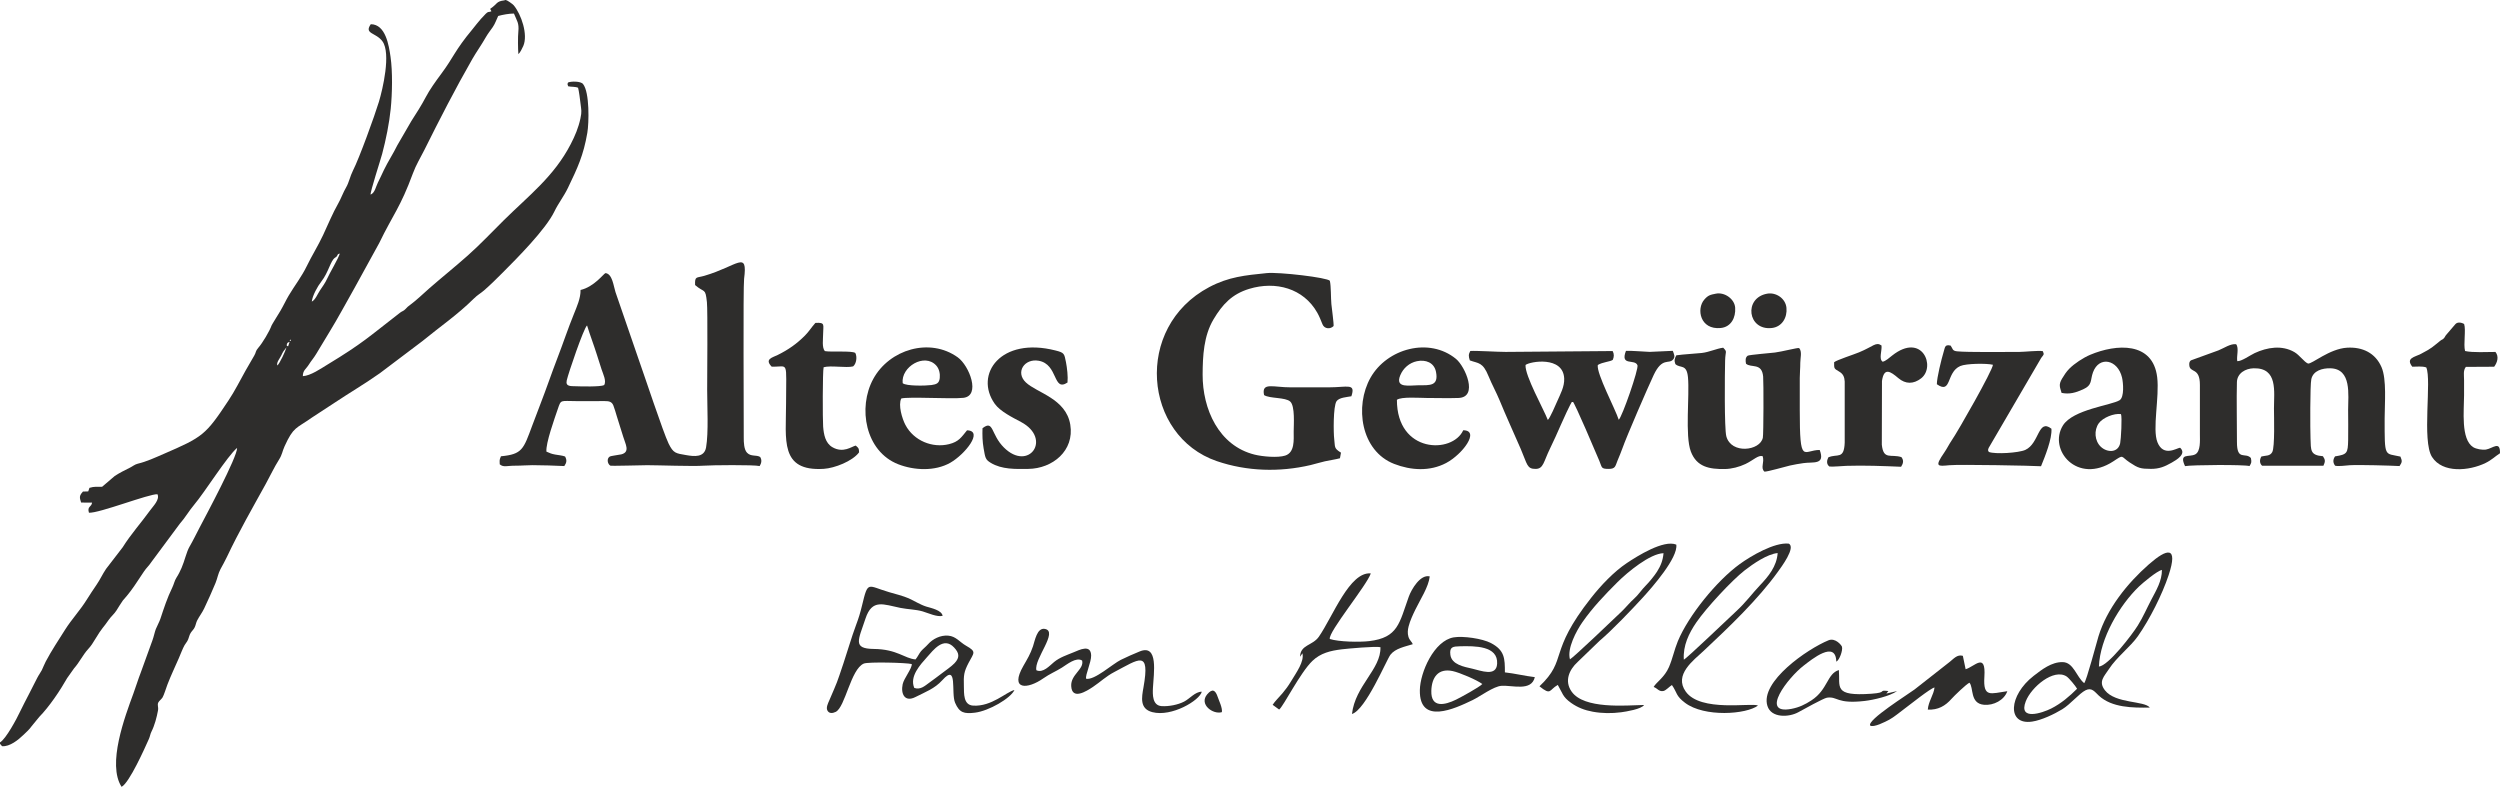
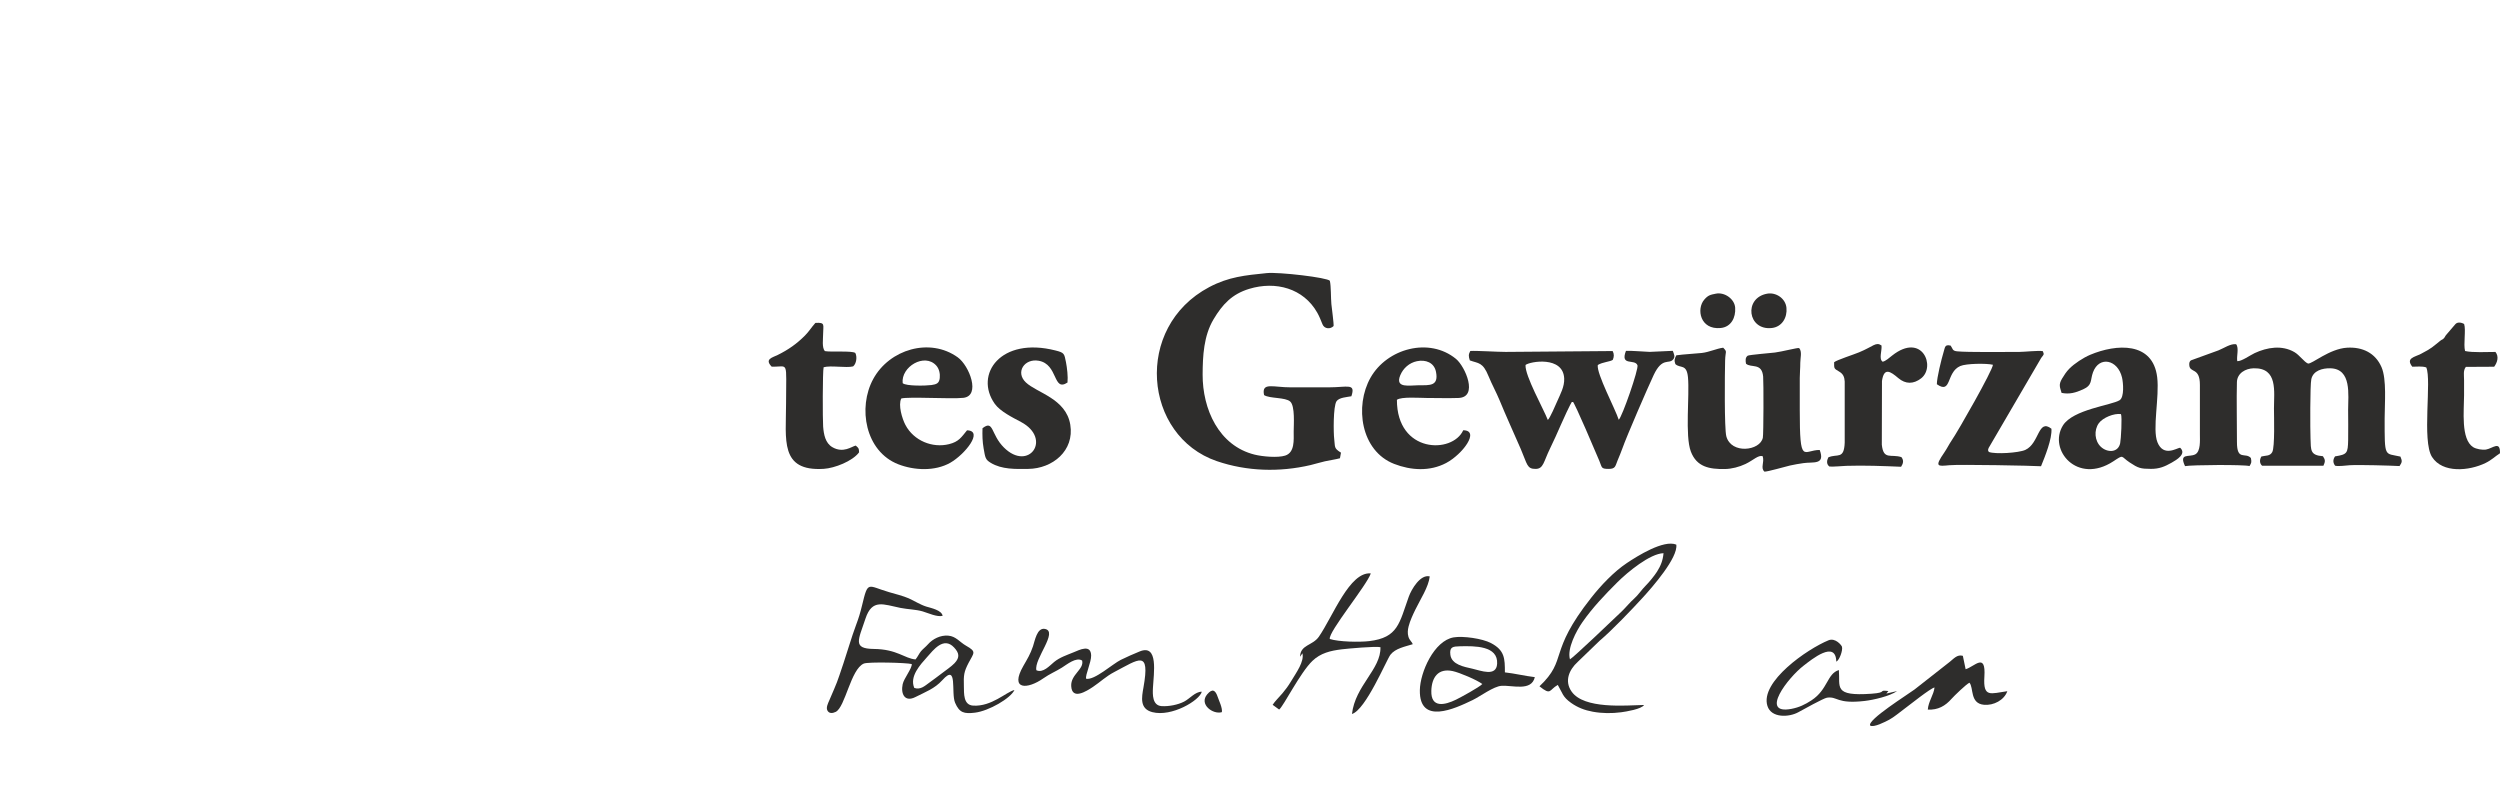
<svg xmlns="http://www.w3.org/2000/svg" version="1.1" viewBox="0 0 807.73 254.22" id="Ebene_1" overflow="hidden">
  <defs />
-   <path d=" M 89.62 118.09 C 89.21 117.18 90.4 115.82 90.81 114.97 C 91.56 113.4 91.52 113.55 92.56 112.21 C 92.26 113.41 90.41 117.36 89.62 118.09 L 89.62 118.09 Z M 93.1 111.89 C 92.98 111.75 92.38 112.03 92.77 110.98 C 92.89 110.65 93.32 110.55 93.56 110.46 L 93.1 111.89 L 93.1 111.89 Z M 94.02 109.63 C 93.93 110.37 94.14 110.09 93.54 110.13 L 94.02 109.63 L 94.02 109.63 Z M 100.73 97.45 C 100.96 95.5 102.57 92.56 103.82 90.96 C 106.2 87.92 106.78 84.18 108.26 83.26 C 109.49 82.5 108.62 82.18 109.79 81.92 C 109.32 83.56 106.43 88.34 105.66 90.12 C 105.21 91.17 104.01 92.93 103.36 93.86 C 102.63 94.93 101.9 96.9 100.73 97.45 L 100.73 97.45 Z M 0 239.87 L 0 240.32 L 0.67 241.09 C 3.16 241.3 5.92 239.04 7.64 237.38 C 8.64 236.42 9.44 235.73 10.25 234.59 L 12.68 231.63 C 15.92 228.33 19.41 223.13 21.7 219.08 L 23.94 215.92 C 25.62 214.06 26.84 211.48 28.49 209.7 C 29.44 208.68 30.03 207.72 30.73 206.55 C 33.04 202.69 33.39 202.83 35.17 200.21 C 35.82 199.26 36.88 198.39 37.61 197.26 C 37.97 196.7 39.43 194.31 39.72 193.98 C 41.4 192.14 43 189.99 44.37 187.86 C 45.1 186.73 45.79 185.73 46.53 184.62 C 47.23 183.56 48.22 182.68 48.9 181.6 L 58.09 169.22 C 59.78 167.34 61.1 165 62.73 163.08 C 66.14 159.06 73.44 147.36 76.61 144.71 C 76.66 147.68 66.55 166.52 64.49 170.45 C 63.46 172.41 62.32 174.77 61.23 176.63 C 60.25 178.31 59.61 181.35 58.66 183.49 C 58.19 184.55 57.68 185.61 57.04 186.59 C 56.38 187.6 56.18 188.8 55.64 189.89 C 54.07 193.06 52.91 196.64 51.8 199.99 C 51.51 200.85 50.74 202.29 50.35 203.24 C 50 204.11 49.68 205.75 49.26 206.86 L 45.49 217.27 C 44.63 219.47 43.92 221.83 43.1 224.07 C 40.36 231.54 34.55 246.92 39.28 254.22 C 41.79 252.95 46.83 241.62 48.11 238.74 C 48.52 237.82 48.52 237.2 48.93 236.4 C 49.95 234.39 50.64 231.76 51.05 229.54 C 51.26 228.38 50.74 227.81 51.15 226.96 C 51.39 226.47 52.16 225.9 52.5 225.37 C 52.97 224.62 53.72 222.14 54.11 221.13 C 55.22 218.26 56.54 215.49 57.77 212.67 C 58.29 211.49 59.04 209.47 59.63 208.46 C 60.05 207.75 60.51 207.31 60.82 206.51 C 61.12 205.75 61.18 205.15 61.65 204.42 C 62.09 203.74 62.6 203.38 62.95 202.59 C 63.27 201.86 63.34 201.17 63.72 200.43 C 64.37 199.16 65.35 197.9 65.96 196.6 C 67.21 193.92 68.52 191.1 69.63 188.37 C 70.24 186.89 70.48 185.29 71.23 183.9 C 71.96 182.54 72.65 181.35 73.32 179.93 C 77.12 171.87 81.58 164.12 85.88 156.32 C 87.32 153.71 88.57 151 90.16 148.48 C 91.2 146.83 91.19 145.85 91.95 144.18 C 94.87 137.79 95.6 138.58 100.83 134.88 L 108.03 130.17 C 112.89 126.93 117.92 123.98 122.72 120.59 L 136.42 110.25 C 142.14 105.55 147.7 101.8 153.02 96.54 C 154.4 95.18 155.14 94.9 156.38 93.84 C 158.42 92.07 160.56 89.95 162.48 88.02 C 166.97 83.52 176.36 74.1 179.14 68.29 C 180.36 65.74 182.17 63.46 183.49 60.72 C 186.63 54.18 188.5 50.23 189.76 42.92 C 190.29 39.85 190.55 29.84 188.37 27.14 C 187.6 26.18 184.47 26.24 183.52 26.66 C 183.27 27.29 183.34 27.22 183.58 27.88 C 184.6 28.11 185.84 27.95 186.77 28.35 C 187.05 29.31 187.42 32.23 187.55 33.36 C 187.82 35.68 188.03 35.92 187.53 38.28 C 186.89 41.27 185.79 43.89 184.39 46.58 C 179 57.01 170.85 63.18 162.74 71.2 C 158.94 74.96 155.14 79 151.15 82.54 C 147.06 86.18 142.78 89.6 138.68 93.18 C 136.6 95 134.74 96.86 132.52 98.5 C 131.73 99.09 131.65 99.15 130.99 99.87 C 130.37 100.54 129.93 100.5 129.24 101.04 C 119.11 108.88 117.27 110.84 105.78 117.81 C 103.7 119.07 100.34 121.41 97.84 121.53 C 97.87 119.56 98.85 119.33 99.85 117.7 C 100.51 116.62 101.39 115.65 102.14 114.39 C 103.53 112.05 104.95 109.69 106.37 107.38 C 109.23 102.73 111.83 97.82 114.53 93.07 L 122.5 78.57 C 127.01 69.25 129.33 67.08 133.41 56.01 C 134.44 53.21 135.81 51.05 137.1 48.47 C 142 38.62 147.15 28.59 152.61 19.06 C 153.93 16.76 155.6 14.45 156.91 12.12 C 157.6 10.91 158.39 9.92 159.19 8.78 C 159.93 7.73 160.4 6.33 160.96 5.16 C 162.49 4.74 164.47 4.38 166.05 4.38 C 167.01 6.75 167.76 7.42 167.47 10.26 C 167.3 11.91 167.34 15.79 167.48 17.49 C 168 17.11 168.73 15.63 169.07 14.86 C 170.66 11.22 168.43 4.63 165.97 1.7 C 165.63 1.3 163.89 0.08 163.48 0.02 C 163.07 -0.04 163.22 0.09 162.8 0.14 C 160.24 0.48 160.84 1.19 158.36 2.87 L 158.77 3.63 C 157.47 4.27 158.22 2.93 155.38 6.11 C 154.35 7.26 153.61 8.29 152.66 9.44 C 146.82 16.46 146.63 18.42 142.47 23.98 C 140.87 26.12 138.77 29.05 137.55 31.4 C 136.26 33.88 134.44 36.74 132.9 39.12 L 128.37 46.94 C 127.03 49.69 125.33 52.23 124.03 54.95 C 123.37 56.33 122.77 57.67 122.07 59.05 C 121.42 60.32 121.15 62.29 119.74 62.88 C 119.58 62 122.94 51.73 123.48 49.69 C 124.69 45.16 125.77 39.8 126.24 35.15 C 126.73 30.25 126.88 23.18 126.18 18.37 C 125.64 14.64 124.6 7.85 119.8 7.82 C 117.53 11.03 121.45 10.44 123.57 13.36 C 126.38 17.23 123.64 28.87 122.42 32.9 C 121.07 37.36 116.05 51.2 114.05 55.09 C 113.13 56.89 112.73 59.02 111.84 60.52 C 110.91 62.1 110.16 64.18 109.33 65.64 C 107.44 68.95 106 72.51 104.38 75.97 C 102.75 79.45 100.74 82.62 99.11 85.99 C 97.47 89.38 95.18 92.3 93.3 95.46 C 92.36 97.05 91.59 98.75 90.61 100.41 C 90.19 101.13 87.85 104.86 87.73 105.19 C 87.12 106.95 84.8 110.85 83.47 112.35 C 82.46 113.49 82.8 113.8 82.16 114.86 C 80.21 118.12 78.47 121.28 76.66 124.64 C 75.78 126.26 74.82 127.88 73.8 129.42 C 66.41 140.59 65.55 141.18 52.86 146.67 C 50.2 147.82 47.36 149.14 44.54 149.81 C 43.54 150.05 42.94 150.62 42.01 151.09 C 40.23 151.98 38.76 152.69 37.07 153.79 L 33 157.27 C 31.32 157.32 30.54 157.12 28.9 157.62 L 28.51 158.77 L 26.8 158.82 C 25.53 160.2 25.69 160.75 26.21 162.37 L 29.75 162.39 C 29.59 163.84 28.08 163.57 28.74 165.66 C 32.07 165.86 48.29 159.48 50.88 159.69 C 51.7 161.42 49.47 163.54 48.46 164.95 C 45.57 168.95 42.27 172.61 39.64 176.82 L 34.27 183.8 C 33.16 185.44 32.34 187.26 31.24 188.86 C 30.2 190.37 28.92 192.32 27.95 193.87 C 25.9 197.16 23.12 200.14 21.06 203.4 C 18.9 206.83 16.67 210.16 14.78 213.73 C 14.26 214.71 13.94 215.66 13.51 216.52 C 13.18 217.18 12.42 218.21 12.01 219.06 C 10.23 222.69 8.24 226.3 6.48 229.93 C 5.44 232.17 1.92 238.76 -6.21725e-15 239.87 L -6.21725e-15 239.87 Z" fill="#2E2D2C" fill-rule="evenodd" />
-   <path d=" M 195.18 124.43 C 194.04 125.02 187.64 124.86 185.96 124.79 C 184.5 124.73 182.64 124.98 183.11 122.9 C 183.65 120.52 188.56 106.1 189.67 105.14 C 190.64 108.29 191.84 111.41 192.84 114.58 C 193.34 116.17 193.85 117.74 194.36 119.34 C 194.82 120.76 196.04 123.15 195.18 124.43 L 195.18 124.43 Z M 224.58 92.1 C 227.66 94.78 227.89 92.85 228.4 97.63 C 228.68 100.26 228.48 122.21 228.48 125.94 C 228.48 131.11 228.96 139.78 228.13 144.54 C 227.55 147.85 224.34 147.5 221.69 147.04 C 218.33 146.46 217.57 146.48 216.01 143.29 C 214.33 139.86 208.06 120.9 206.11 115.44 L 198.86 94.38 C 198.25 92.54 197.87 88.43 195.62 88.24 C 195.01 88.44 191.97 92.67 187.57 93.69 C 187.63 96.33 186.37 99.07 185.45 101.39 C 184.5 103.78 183.6 106.1 182.73 108.55 C 181.02 113.41 179.1 118.18 177.34 123.16 C 175.65 127.93 173.72 132.78 171.95 137.53 C 169.12 145.14 168.77 146.77 161.85 147.42 C 161.32 148.7 161.42 148.58 161.46 150.02 C 162.75 151.09 163.69 150.44 166.65 150.46 C 168.42 150.47 170.16 150.29 172.04 150.29 C 175.48 150.29 178.88 150.44 182.32 150.58 C 183.05 149.52 183.24 148.73 182.58 147.5 C 181.83 147.18 180.28 147.02 179.42 146.87 C 178.15 146.65 177.68 146.41 176.55 145.92 C 176.27 143.25 179.21 135.13 180.23 132.12 C 181.31 128.94 181.01 129.6 186.42 129.6 C 189.42 129.6 192.42 129.58 195.41 129.59 C 196.67 129.59 197.66 129.72 198.17 131 C 198.52 131.88 198.99 133.47 199.27 134.43 C 199.9 136.65 200.73 138.92 201.36 141.11 C 202.02 143.41 203.71 146.04 200.74 146.8 C 200.03 146.98 197.39 147.26 196.98 147.53 C 196 148.16 196.23 149.83 197.18 150.45 C 197.58 150.6 207.5 150.3 209.11 150.3 C 212.58 150.3 224.04 150.72 227.31 150.46 C 229.71 150.27 243.69 150.13 245.44 150.58 C 246.02 149.65 246.23 148.64 245.6 147.64 C 244.32 146.87 242.65 147.62 241.36 146.27 C 240.36 145.23 240.29 142.86 240.3 141.44 C 240.32 134.96 240.08 92.71 240.41 90.1 C 241.62 80.69 238.4 85.93 227.57 89.11 C 225.01 89.86 224.46 89.13 224.58 92.1 L 224.58 92.1 Z" fill="#2E2D2C" fill-rule="evenodd" />
  <path d=" M 705.97 150.6 C 708.21 150.19 724.92 150.07 726.8 150.58 C 727.47 149.49 727.5 149.29 727.24 147.97 C 725.43 146.01 722.72 149.04 722.74 142.79 C 722.76 136.88 722.57 129.05 722.73 123.46 C 722.82 120.54 725.53 119.05 728.16 118.99 C 736.02 118.82 734.7 126.45 734.7 132.01 C 734.7 134.33 735.03 144.49 734.14 146.08 C 733.37 147.45 732.01 147.12 730.64 147.49 C 730.02 148.49 730 149.69 730.86 150.47 L 750.68 150.47 C 751.29 149.15 751.34 148.59 750.52 147.4 C 746.31 147.09 746.66 145.41 746.51 141.67 C 746.4 138.93 746.34 124.4 746.77 122.49 C 747.38 119.75 750.34 118.94 752.89 118.99 C 759.89 119.14 758.66 127.6 758.66 132.46 C 758.66 135.66 758.74 138.94 758.67 142.13 C 758.58 146.47 758.37 146.82 754.44 147.45 C 753.72 148.47 753.71 149.49 754.46 150.47 C 755.58 150.75 757.97 150.38 759.19 150.31 C 762.23 150.13 772.34 150.42 775.27 150.58 C 776.13 149.3 776.17 149.01 775.56 147.52 C 770.34 146.32 770.46 148.11 770.46 135.17 C 770.46 130.46 771.17 122.56 769.44 118.6 C 767.46 114.06 763.32 112.03 758.29 112.34 C 752.61 112.69 746.97 117.67 745.7 117.46 C 744.43 116.94 742.96 114.71 741.28 113.75 C 737.25 111.43 732.51 112.2 728.45 114.09 C 727 114.77 724.2 116.79 722.84 116.69 C 722.56 115 723.47 112.52 722.48 111.22 C 720.69 110.95 718.5 112.52 716.77 113.2 L 707.87 116.43 C 707.39 116.78 707.31 117.28 707.33 117.86 C 707.43 120.7 710.79 118.45 710.77 124.39 C 710.75 129.71 710.77 135.03 710.77 140.34 C 710.77 142.22 711.07 145.85 709.25 146.81 C 707.31 147.81 703.91 146.25 705.97 150.6 L 705.97 150.6 Z" fill="#2E2D2C" fill-rule="evenodd" />
  <path d=" M 432.93 148.06 L 433.26 146.25 C 430.88 144.78 431.41 144.46 431.07 141.8 C 430.83 139.93 430.72 131.28 431.82 129.64 C 432.65 128.41 435.23 128.3 436.62 128.03 C 438.07 123.67 435.42 125.15 429.22 125.15 L 417.09 125.15 C 411.33 125.17 407.52 123.36 408.41 127.65 C 410.29 128.84 415.3 128.3 416.87 129.75 C 418.46 131.21 417.98 137.27 417.98 139.42 C 417.98 142.1 418.38 146.19 415.23 147.2 C 412.81 147.97 407.88 147.51 405.37 146.89 C 393.75 144.02 388.51 132.14 388.56 120.99 C 388.59 114.96 388.91 108.5 392.09 103.16 C 394.96 98.35 398.04 95.02 403.6 93.33 C 412.16 90.73 421.14 93.14 425.6 101.03 C 426.3 102.28 426.74 103.43 427.27 104.75 C 427.9 106.33 429.83 106.42 430.87 105.34 C 430.98 104.62 430.28 99.47 430.16 98.27 C 429.96 96.18 430.08 92.55 429.67 90.73 C 428.99 89.69 413.22 87.83 409.25 88.24 C 402.33 88.95 397.01 89.42 390.68 92.77 C 366.18 105.74 369.43 140.88 393.15 148.99 C 402.83 152.3 413.38 152.61 423.43 150.26 C 425 149.89 426.53 149.39 428.05 149.05 C 429.65 148.69 431.36 148.48 432.93 148.06 L 432.93 148.06 Z" fill="#2E2D2C" fill-rule="evenodd" />
  <path d=" M 492.89 117.92 C 494.23 116.79 505.1 114.87 505.38 122.34 C 505.48 124.94 504.15 127.31 503.16 129.57 C 502.65 130.73 500.81 135.06 500.09 135.69 C 498.76 132.21 492.63 121.34 492.89 117.92 L 492.89 117.92 Z M 474.89 116.44 C 477.72 117.48 479.07 116.92 480.96 121.6 C 482 124.16 483.43 126.73 484.49 129.3 C 486.65 134.57 489.12 139.92 491.36 145.1 C 493.49 150.04 493.3 151.53 496.16 151.5 C 498.71 151.48 498.7 149.19 500.79 144.94 C 502.01 142.46 503.19 139.78 504.31 137.24 C 504.9 135.91 507.37 130.36 508.06 129.57 C 509.05 130.71 515.44 145.89 516.74 148.92 C 517.64 151.03 517.19 151.5 519.74 151.5 C 521.97 151.5 521.87 150.63 522.61 148.81 C 523.14 147.52 523.77 146.07 524.21 144.8 C 525.45 141.21 532.45 125.06 534.29 121.17 C 537.06 115.3 539.16 117.77 540.54 116.18 C 541.39 115.29 540.81 114.34 540.47 113.35 L 532.99 113.69 C 530.53 113.61 527.76 113.29 525.33 113.37 C 523.38 118.44 528.18 115.83 529.05 118 C 529.51 119.15 524.11 134.71 523 135.62 C 521.9 132.13 515.78 120.71 516.23 117.93 C 517.79 116.97 520.17 116.89 521.07 116.28 C 521.5 115.3 521.55 114.4 521.04 113.42 L 486.48 113.7 C 483.88 113.71 476.98 113.26 475.04 113.4 C 474.41 114.55 474.47 115.12 474.89 116.44 L 474.89 116.44 Z" fill="#2E2D2C" fill-rule="evenodd" />
  <path d=" M 541.61 114.8 C 541.07 115.78 540.86 116.49 541.29 117.63 C 542.88 119.12 544.95 117.44 545.37 121.9 C 545.93 127.76 544.36 140.77 546.3 145.89 C 548.2 150.9 552.32 151.61 557.26 151.54 C 559.51 151.51 561.97 150.85 563.93 149.92 C 566.52 148.69 568.06 146.95 569.51 147.39 C 570.15 149.52 568.71 151.05 570.06 152.38 C 570.9 152.48 576.91 150.73 578.32 150.41 C 579.78 150.08 581.23 149.84 582.68 149.63 C 585.81 149.16 589.79 150.34 587.93 145.38 C 582.61 145.37 581.49 150.54 581.49 132.47 C 581.49 129.03 581.5 125.58 581.49 122.14 C 581.49 120.4 581.67 118.97 581.66 117.2 C 581.65 115.72 582.31 113.59 581.29 112.46 C 580.96 112.25 575.54 113.66 573.47 113.9 C 572.12 114.06 565.3 114.63 564.69 114.91 C 563.85 115.51 563.94 116.46 564.12 117.51 C 565.8 118.98 569.25 117.07 569.66 121.68 C 569.82 123.42 569.8 140.31 569.56 141.43 C 568.67 145.69 559.32 146.82 557.76 140.96 C 557.1 138.48 557.26 120.75 557.37 116.52 C 557.45 113.3 558.18 113.82 556.75 112.34 C 554.64 112.6 552.27 113.76 549.85 114.04 C 547.17 114.33 544.22 114.43 541.61 114.8 L 541.61 114.8 Z" fill="#2E2D2C" fill-rule="evenodd" />
  <path d=" M 685.27 133.79 C 685.68 134.7 685.28 141.97 685.01 143.21 C 684.33 146.34 680.83 146.29 678.77 144.36 C 676.76 142.47 676.47 139.02 678.11 136.74 C 679.42 134.93 683.02 133.47 685.27 133.79 L 685.27 133.79 Z M 666.08 126.94 C 668.66 127.46 670.64 126.87 673.02 125.8 C 676.14 124.4 675.28 122.85 676.24 120.26 C 678.22 114.92 684.23 116.13 685.61 121.98 C 686 123.63 686.4 128.29 684.84 129.3 C 682.36 130.91 669.72 132.27 666.51 137.47 C 661.66 145.32 671.16 156.69 682.8 149.05 C 686.34 146.72 685.08 147.43 688.09 149.42 C 690.86 151.26 691.59 151.48 694.95 151.49 C 697.62 151.5 699.38 150.77 701.65 149.48 C 703.25 148.57 706.57 146.64 704.37 144.65 C 703.24 144.79 699.01 147.71 697.06 142.9 C 695.33 138.65 697.75 128.32 696.97 121.87 C 695.58 110.33 683.79 111.07 675.33 114.63 C 673.1 115.57 670.26 117.43 668.58 119.12 C 667.63 120.08 666.9 121.21 666.22 122.35 C 665.03 124.34 665.58 125.15 666.08 126.94 L 666.08 126.94 Z" fill="#2E2D2C" fill-rule="evenodd" />
  <path d=" M 457.8 116.7 C 460.59 116.12 463.37 117.11 463.96 120.15 C 464.86 124.77 461.98 124.47 458.43 124.47 C 455.5 124.47 450.62 125.59 452.41 121.26 C 453.35 118.97 455.34 117.21 457.8 116.7 L 457.8 116.7 Z M 472.76 139.01 C 469.27 146.71 451.3 146.5 451.33 129.18 C 452.7 128.1 458.9 128.58 460.89 128.58 C 464.27 128.58 467.88 128.7 471.22 128.58 C 477.76 128.35 473.37 118.38 470.42 115.96 C 461.77 108.85 448.15 112.59 442.81 122.02 C 437.61 131.21 439.64 145.67 450.43 149.88 C 455.85 151.99 461.97 152.38 467.24 149.59 C 472.54 146.79 478.29 139.07 472.76 139.01 L 472.76 139.01 Z" fill="#2E2D2C" fill-rule="evenodd" />
  <path d=" M 291.65 123.8 C 291.04 118.52 298.72 113.91 302.5 118.11 C 303.45 119.16 303.78 120.77 303.63 122.13 C 303.44 123.86 302.57 124.16 300.98 124.4 C 299.29 124.64 292.78 124.81 291.65 123.8 L 291.65 123.8 Z M 312.44 139.03 C 310.6 141.29 309.77 142.72 306.64 143.5 C 301.27 144.84 295.24 142.41 292.54 137.3 C 291.47 135.28 290.14 130.86 291.19 128.75 C 293.63 128.1 307.16 128.98 311.23 128.54 C 316.95 127.92 313.19 118.15 309.44 115.45 C 300.4 108.95 287.36 112.88 282.15 122.42 C 277.07 131.71 279.57 145.84 290.2 149.99 C 295.36 152.01 302.08 152.32 307.02 149.52 C 311.79 146.79 317.9 139.18 312.44 139.03 L 312.44 139.03 Z" fill="#2E2D2C" fill-rule="evenodd" />
  <path d=" M 625.78 124.14 C 630.63 127.53 628.71 120.27 633.35 118.26 C 635.27 117.43 641.84 117.35 643.9 117.85 C 643.84 119.6 632.75 139.11 630.6 142.25 C 629.75 143.49 629.05 144.95 628.22 146.15 C 624.94 150.91 626 150.66 629.83 150.31 C 633.16 150 657.04 150.46 659.44 150.64 C 660.69 147.58 663.06 141.74 662.8 138.52 C 658.44 135.12 658.95 143.26 654.37 145.36 C 652.24 146.33 644.63 146.82 642.58 146.02 C 642.28 145.45 642.23 145.55 642.51 144.74 L 659.49 115.65 C 660.19 114.63 660.59 114.67 660.02 113.46 C 658.74 113.19 654.15 113.69 652.48 113.7 C 648.4 113.71 635.62 113.86 632.3 113.51 C 630.7 113.34 630.96 112.66 630.25 111.67 C 628.37 111.21 628.45 112.11 628 113.6 C 627.26 116.05 625.78 122.02 625.78 124.14 L 625.78 124.14 Z" fill="#2E2D2C" fill-rule="evenodd" />
  <path d=" M 317.44 138.36 C 317.36 140.54 317.42 142.69 317.79 144.81 C 318.33 147.91 318.36 148.48 320.09 149.53 C 323.67 151.71 328.15 151.55 332.21 151.5 C 340.09 151.41 347.18 145.61 345.8 137.21 C 344.41 128.74 335.02 126.96 331.44 123.55 C 327.98 120.26 331 115.76 335.56 116.55 C 341.97 117.65 340.12 126.76 344.9 123.59 C 345.1 121.75 344.77 118.86 344.41 117.03 C 343.86 114.23 343.87 113.96 341.08 113.25 C 323.3 108.68 314.69 120.99 321.39 130.45 C 323.14 132.93 327.22 134.92 329.88 136.34 C 340.04 141.76 332.38 152.57 324.35 144.58 C 320.06 140.32 321.11 135.5 317.44 138.36 L 317.44 138.36 Z" fill="#2E2D2C" fill-rule="evenodd" />
  <path d=" M 249.32 118.46 C 254.91 118.65 253.97 115.92 253.97 130.43 C 253.97 142.01 251.85 152.38 266.15 151.48 C 269.66 151.26 275.42 149.02 277.56 146.15 C 277.52 144.78 277.41 144.78 276.48 143.96 C 275.19 144.24 272.48 146.53 268.95 144.49 C 266.66 143.17 266.16 140.42 265.95 137.84 C 265.78 135.73 265.76 119.92 266.11 118.65 C 268.47 117.99 273.4 118.95 275.63 118.38 C 276.71 117.52 277 115.24 276.34 114.03 C 275.15 113.25 268.63 113.82 266.5 113.44 C 265.51 112.27 265.94 109.64 265.94 107.97 C 265.94 104.94 266.76 104.12 263.45 104.33 C 262.23 105.66 261.41 107.08 260.09 108.4 C 257.46 111.05 254.73 112.98 251.3 114.67 C 249.48 115.57 246.96 116.01 249.32 118.46 L 249.32 118.46 Z" fill="#2E2D2C" fill-rule="evenodd" />
  <path d=" M 779.39 118.48 C 780.85 118.48 782.57 118.25 783.91 118.71 C 785.72 122.79 782.43 142.41 785.76 147.63 C 789.17 152.98 797.76 152.16 803.03 149.6 C 805.05 148.62 806.08 147.5 807.73 146.44 C 807.82 142.24 805.39 144.89 803.2 145.25 C 802.02 145.44 800.04 145.09 799.06 144.47 C 795.01 141.92 796.12 132.56 796.12 127.74 L 796.12 122.8 C 796.12 121.28 795.78 119.69 796.7 118.54 L 805.85 118.49 C 806.87 117.1 807.46 115.21 806.26 113.71 C 803.55 113.71 798.88 113.98 796.44 113.41 C 795.87 111.18 796.78 106.64 796.14 104.68 C 795.18 104.12 793.93 103.98 793.28 104.77 L 790.48 108.04 C 789.95 108.61 790.07 108.74 789.65 109.23 C 789.17 109.79 789.01 109.64 788.47 110.07 C 785.85 112.15 785.85 112.42 782.18 114.33 C 780.1 115.4 777.2 115.69 779.39 118.48 L 779.39 118.48 Z" fill="#2E2D2C" fill-rule="evenodd" />
  <path d=" M 592.59 117.03 C 592.59 119.16 592.5 119.03 594.29 120.1 C 595.52 120.83 595.93 121.83 596.01 123.26 L 596.01 143.02 C 595.79 148.61 593.62 146.49 590.72 147.77 C 590.2 148.78 590.06 150 591.08 150.74 C 592.53 150.83 595.04 150.57 596.57 150.51 C 602.17 150.32 608.67 150.57 614.23 150.81 C 614.91 149.75 615.18 148.79 614.33 147.69 C 610.93 146.6 608.53 148.75 608 143.67 L 608.05 123.09 C 608.71 118.6 610.74 119.96 613.33 122.16 C 615.69 124.16 618.24 124.14 620.7 122.24 C 625.54 118.5 621.05 107.19 611.32 114.89 C 610.56 115.49 609.12 116.79 608.25 116.86 C 606.97 115.95 608.1 113.32 607.9 111.62 C 606.06 110.35 605.31 111.92 600.63 113.84 C 598.96 114.55 593.51 116.28 592.59 117.03 L 592.59 117.03 Z" fill="#2E2D2C" fill-rule="evenodd" />
  <path d=" M 295.4 222.27 C 293.77 218.53 297.41 214.68 299.51 212.32 C 301.57 210.01 304.88 205.57 308.25 209.19 C 309.88 210.94 310.21 212.37 308.41 214.27 C 307.5 215.23 305.57 216.6 304.42 217.46 C 303.05 218.49 301.67 219.55 300.29 220.53 C 298.76 221.64 297.42 222.94 295.4 222.27 L 295.4 222.27 Z M 295.8 213.06 C 292.17 212.73 289.9 209.76 282.32 209.67 C 275.38 209.59 277.33 206.81 279.63 199.86 C 281.78 193.37 285.41 195.3 290.94 196.41 C 293.3 196.88 295.94 196.9 298.11 197.54 C 299.84 198.05 302.84 199.46 304.56 198.96 C 304.23 197.12 300.83 196.46 299.24 195.97 C 297.33 195.37 295.42 194.13 293.58 193.31 C 291.88 192.56 289.12 191.86 287.26 191.32 C 280.21 189.26 280.49 187.43 278.52 195.61 C 277.92 198.08 277.46 199.61 276.57 201.98 C 275.1 205.92 273.87 210.28 272.51 214.32 C 270.2 221.2 270.75 219.72 267.91 226.35 C 267.53 227.23 266.86 228.57 267.29 229.48 C 267.82 230.6 268.96 230.51 270 230.01 C 273.11 228.49 274.86 216.17 279.1 214.39 C 280.51 213.8 292.82 214.09 294.58 214.55 C 294.72 215.93 292.03 219.18 291.64 221.08 C 290.98 224.22 292.33 226.96 295.76 225.21 C 298.96 223.58 301.98 222.51 304.46 219.76 C 309.53 214.11 307.19 223.82 308.59 227.07 C 309.99 230.34 311.54 230.67 314.98 230.26 C 319.44 229.74 326.57 225.6 327.76 222.93 C 325.05 223.59 320.39 228.34 314.42 227.98 C 311.21 227.78 311.48 224.07 311.42 221.67 C 311.32 218.17 311.41 217.11 312.96 214.13 C 314.65 210.9 315.62 210.6 312.17 208.65 C 310.03 207.44 308.91 205.59 306.36 205.37 C 303.86 205.16 301.36 206.42 299.82 208.17 C 299.14 208.95 298.16 209.7 297.57 210.4 C 296.93 211.18 296.49 212.24 295.8 213.06 L 295.8 213.06 Z" fill="#2E2D2C" fill-rule="evenodd" />
-   <path d=" M 671.09 222.53 C 668.73 224.89 665.94 227.31 662.7 228.93 C 659.83 230.37 652.04 232.97 654.51 226.59 C 656.29 221.99 663.55 215.86 667.7 218.56 C 668.52 219.11 670.6 221.65 671.09 222.53 L 671.09 222.53 Z M 678.14 215.36 C 678.48 206.23 684.84 195.49 691.09 189.5 C 692.28 188.36 696.91 184.45 698.5 184.14 C 698.53 187.64 696.64 190.78 695.09 193.72 C 693.56 196.63 692.48 199.24 690.69 202.12 C 688.91 205.01 681.13 215.17 678.14 215.36 L 678.14 215.36 Z M 694.58 228.61 C 692.87 226.35 683.48 227.4 680.08 223.02 C 677.88 220.19 679.86 218.52 681.38 216.17 C 683.83 212.37 688.36 208.94 690.74 205.54 C 694.56 200.07 698.56 192.17 700.67 185.82 C 703.83 176.31 700.19 177.15 694.28 182.34 C 687.34 188.43 680.76 196.62 678 205.6 C 677.36 207.69 674.13 220 673.38 220.72 C 670.87 218.7 669.98 213.98 666.42 213.92 C 662.85 213.86 659.69 216.33 657.07 218.36 C 648.94 224.66 648.36 234.37 656.57 233.14 C 659.6 232.69 663.69 230.75 666.29 229.16 C 668.98 227.52 671.78 224.03 673.85 223.01 C 675.86 222.02 676.79 223.53 678.12 224.76 C 682.32 228.66 689.08 228.71 694.58 228.61 L 694.58 228.61 Z" fill="#2E2D2C" fill-rule="evenodd" />
  <path d=" M 420.03 212.2 L 420.81 211.08 C 421.42 213.78 418.9 217.18 417.05 220.25 C 416.19 221.68 415.36 222.79 414.32 224.03 C 413.39 225.12 411.88 226.61 411.18 227.72 L 413.28 229.25 C 414.66 228.24 420.07 217.33 424.03 213.53 C 426.68 210.99 429.86 210.24 433.5 209.79 C 435.51 209.55 444.57 208.73 446.01 209.1 C 446.24 216.19 437.86 221.48 436.81 230.68 C 441.24 229.39 447.99 213.16 449.23 211.55 C 450.85 209.46 453.98 208.92 456.44 208.14 C 456.19 207.32 455.42 206.96 455.05 205.72 C 454.72 204.62 454.83 203.47 455.11 202.38 C 455.58 200.54 456.48 198.63 457.31 196.92 C 458.84 193.76 461.57 189.64 461.94 186.23 C 458.92 185.48 456.04 190.36 455.17 192.77 C 452.1 201.32 451.75 206.02 442.37 207.14 C 439.23 207.51 432.54 207.39 429.64 206.45 C 429.15 204.15 441.62 189.11 442.9 185.26 C 436.03 184.64 430.69 199.09 426.12 205.71 C 424.07 208.66 420.14 208.24 420.03 212.2 L 420.03 212.2 Z" fill="#2E2D2C" fill-rule="evenodd" />
-   <path d=" M 544.03 213.13 C 543.73 208.59 545.66 204.6 548.11 201.04 C 551.31 196.38 559.6 187.46 563.69 184.28 C 566.4 182.18 571.02 178.98 574.35 178.69 C 574.04 183.01 571.38 186.22 568.58 189.16 C 566.06 191.81 564.14 194.57 560.84 197.6 C 558.91 199.37 544.86 212.84 544.03 213.13 L 544.03 213.13 Z M 568 227.95 C 565.85 226.96 549.47 230.17 544.66 223.46 C 540.73 217.99 547.18 213.34 550.53 210.2 C 558.61 202.64 568.08 193.59 574.45 184.7 C 575.38 183.4 580.39 176.76 577.9 175.64 C 573.32 175.16 565.7 179.63 562.11 182.24 C 554.65 187.65 545.55 198.86 542.1 207.16 C 540.95 209.94 540.46 212.64 539.23 215.52 C 537.78 218.89 535.1 220.44 534.28 221.95 C 535.53 222.39 535.99 223.56 537.46 223.25 C 538.26 223.08 539.37 221.81 540.19 221.33 C 541.96 223.91 541.38 224.78 544.43 227.08 C 550.68 231.79 564.23 230.83 568 227.95 L 568 227.95 Z" fill="#2E2D2C" fill-rule="evenodd" />
  <path d=" M 507.24 213.03 C 506.25 209.53 509.31 203.84 511.26 201.03 C 514.53 196.33 518.6 192.07 522.59 188.1 C 525.9 184.8 533.13 178.85 537.47 178.73 C 537.27 181.04 536.59 182.77 535.37 184.7 C 534.54 186.01 532.77 188.17 531.75 189.17 C 530.47 190.43 529.26 192.3 527.95 193.44 C 526.67 194.55 525.27 196.29 523.97 197.54 C 521.98 199.46 508.33 212.49 507.24 213.03 L 507.24 213.03 Z M 531.18 227.77 C 525 227.93 511.83 229.14 507.8 223.48 C 505.37 220.07 506.96 216.41 509.73 213.87 L 516.81 207.04 C 520.74 203.74 527.26 196.92 530.85 192.99 C 533.77 189.79 542.22 180.18 541.6 175.96 C 537.52 174.29 529 179.66 525.62 181.92 C 521.41 184.73 517.23 189.16 514.12 193.11 C 499.98 211.03 506.69 212.92 497.39 221.74 C 501.23 224.82 500.41 222.91 503.31 221.29 C 504.85 223.93 504.84 225.13 507.58 227.08 C 509.73 228.61 511.99 229.47 514.61 229.95 C 517.62 230.5 520.74 230.53 523.77 230.13 C 525.37 229.92 530.44 229.09 531.18 227.77 L 531.18 227.77 Z" fill="#2E2D2C" fill-rule="evenodd" />
  <path d=" M 478.93 221 C 477.99 222.02 471.98 225.29 470.46 226.04 C 466.81 227.83 462.29 228.87 462.45 223.2 C 462.57 218.9 464.62 215.81 469.35 216.82 C 471.58 217.3 477.17 219.68 478.93 221 L 478.93 221 Z M 468.6 211.54 C 468.28 208.98 469.44 208.87 471.67 208.81 C 476.52 208.69 484.07 208.62 483.71 214.47 C 483.45 218.73 478.5 216.69 475.71 216.05 C 473.11 215.45 469 214.77 468.6 211.54 L 468.6 211.54 Z M 495.89 218.78 C 492.55 218.38 489.38 217.58 486.22 217.24 C 486.22 212.76 486.16 210.11 481.74 207.78 C 478.95 206.3 472.71 205.42 469.67 205.93 C 463.35 206.99 458.83 217.18 458.74 223 C 458.56 234.31 469.98 228.99 475.77 226.2 C 478.33 224.96 482.56 221.74 485.14 221.58 C 488.69 221.36 494.8 223.47 495.89 218.78 L 495.89 218.78 Z" fill="#2E2D2C" fill-rule="evenodd" />
  <path d=" M 334.85 216.55 C 333.99 212.95 342.11 203.98 337.56 203.19 C 335.03 202.75 334.35 207.06 333.75 208.82 C 332.87 211.4 331.96 212.84 330.64 215.15 C 326.12 223.02 331.95 222.79 337.12 219.15 C 339.19 217.7 341.03 216.99 343.1 215.7 C 344.73 214.68 347.73 212.19 349.63 213.42 C 350.33 216.25 345.91 217.91 346.1 221.65 C 346.34 226.3 351 223.35 353.13 221.93 C 355.54 220.31 357.35 218.52 360.01 217.13 C 367.98 212.97 371.64 209.73 369.45 222.08 C 368.87 225.34 368.16 228.99 372.28 230.08 C 378.56 231.73 387.63 226.28 388.29 223.48 C 386.13 223.49 384.44 225.72 382.58 226.68 C 380.59 227.71 377.6 228.3 375.3 228.14 C 372.3 227.93 372.39 224.4 372.51 222.17 C 372.75 217.58 374.38 207.92 368.19 210.49 C 366.03 211.39 364.21 212.16 362.13 213.19 C 359.44 214.52 353.61 219.86 350.92 219.3 C 350.58 218.13 352.6 213.97 352.54 211.77 C 352.44 208.09 348.87 209.93 346.88 210.75 C 344.68 211.66 342.43 212.37 340.58 213.88 C 339.13 215.07 336.99 217.56 334.85 216.55 L 334.85 216.55 Z" fill="#2E2D2C" fill-rule="evenodd" />
  <path d=" M 648.55 223.32 C 643.16 224.05 640.68 225.57 641.14 218.64 C 641.66 210.58 637.95 215.4 635.08 216.22 L 634.18 211.89 C 632.31 211.36 631.24 212.85 629.77 213.98 L 618.57 222.77 C 616.62 224.25 603.14 232.66 604.24 234.42 C 605.34 235.17 609.18 233.18 610.38 232.54 C 611.85 231.76 613.86 230.08 615.22 229.07 C 616.75 227.94 623.82 222.29 625.03 222.12 C 624.78 224.49 623.02 226.7 622.86 229.27 C 626.16 229.43 628.5 228.09 630.55 225.76 C 631.37 224.83 635.33 221 636.31 220.58 C 637.74 222.14 636.37 227.3 641.02 227.71 C 644.1 228 647.56 226.2 648.55 223.32 L 648.55 223.32 Z" fill="#2E2D2C" fill-rule="evenodd" />
  <path d=" M 594.13 216.49 C 590.28 217.62 590.62 222.79 585.25 226.29 C 583.18 227.64 581.3 228.55 578.79 229.03 C 568.38 231 577.7 218.93 582.77 215.04 C 585.28 213.11 593.13 206.66 593.29 213.76 C 594.31 213.33 595.47 210.07 595.12 208.94 C 594.96 208.44 592.97 205.98 590.79 206.87 C 583.94 209.67 568.59 220.26 571.04 228.08 C 572.29 232.07 578.04 231.76 581.01 230.12 C 582.46 229.32 589.2 225.58 590.27 225.42 C 593.77 224.9 593.29 227.54 602.48 226.47 C 605.32 226.14 610.59 224.93 612.93 223.28 L 609.46 224.09 L 610.13 223.26 C 606.49 222.88 610.14 223.75 604.64 224.14 C 592.24 225 594.57 222.02 594.13 216.49 L 594.13 216.49 Z" fill="#2E2D2C" fill-rule="evenodd" />
  <path d=" M 570.97 94.88 C 563.27 96.25 564.63 106.9 572.51 105.97 C 575.75 105.58 577.5 102.61 577.19 99.45 C 576.9 96.42 573.83 94.38 570.97 94.88 L 570.97 94.88 Z" fill="#2E2D2C" fill-rule="evenodd" />
  <path d=" M 554.38 94.88 C 552.56 95.24 551.87 95.38 550.62 96.83 C 548.05 99.82 549.27 106.6 555.92 105.98 C 559.3 105.66 560.84 102.62 560.62 99.42 C 560.42 96.56 557.18 94.32 554.38 94.88 L 554.38 94.88 Z" fill="#2E2D2C" fill-rule="evenodd" />
  <path d=" M 394.78 230.09 C 395.01 228.77 393.87 226.44 393.41 225.12 C 392.7 223.04 391.77 222.33 390.08 224.28 C 387.23 227.58 391.97 230.96 394.78 230.09 L 394.78 230.09 Z" fill="#2E2D2C" fill-rule="evenodd" />
</svg>